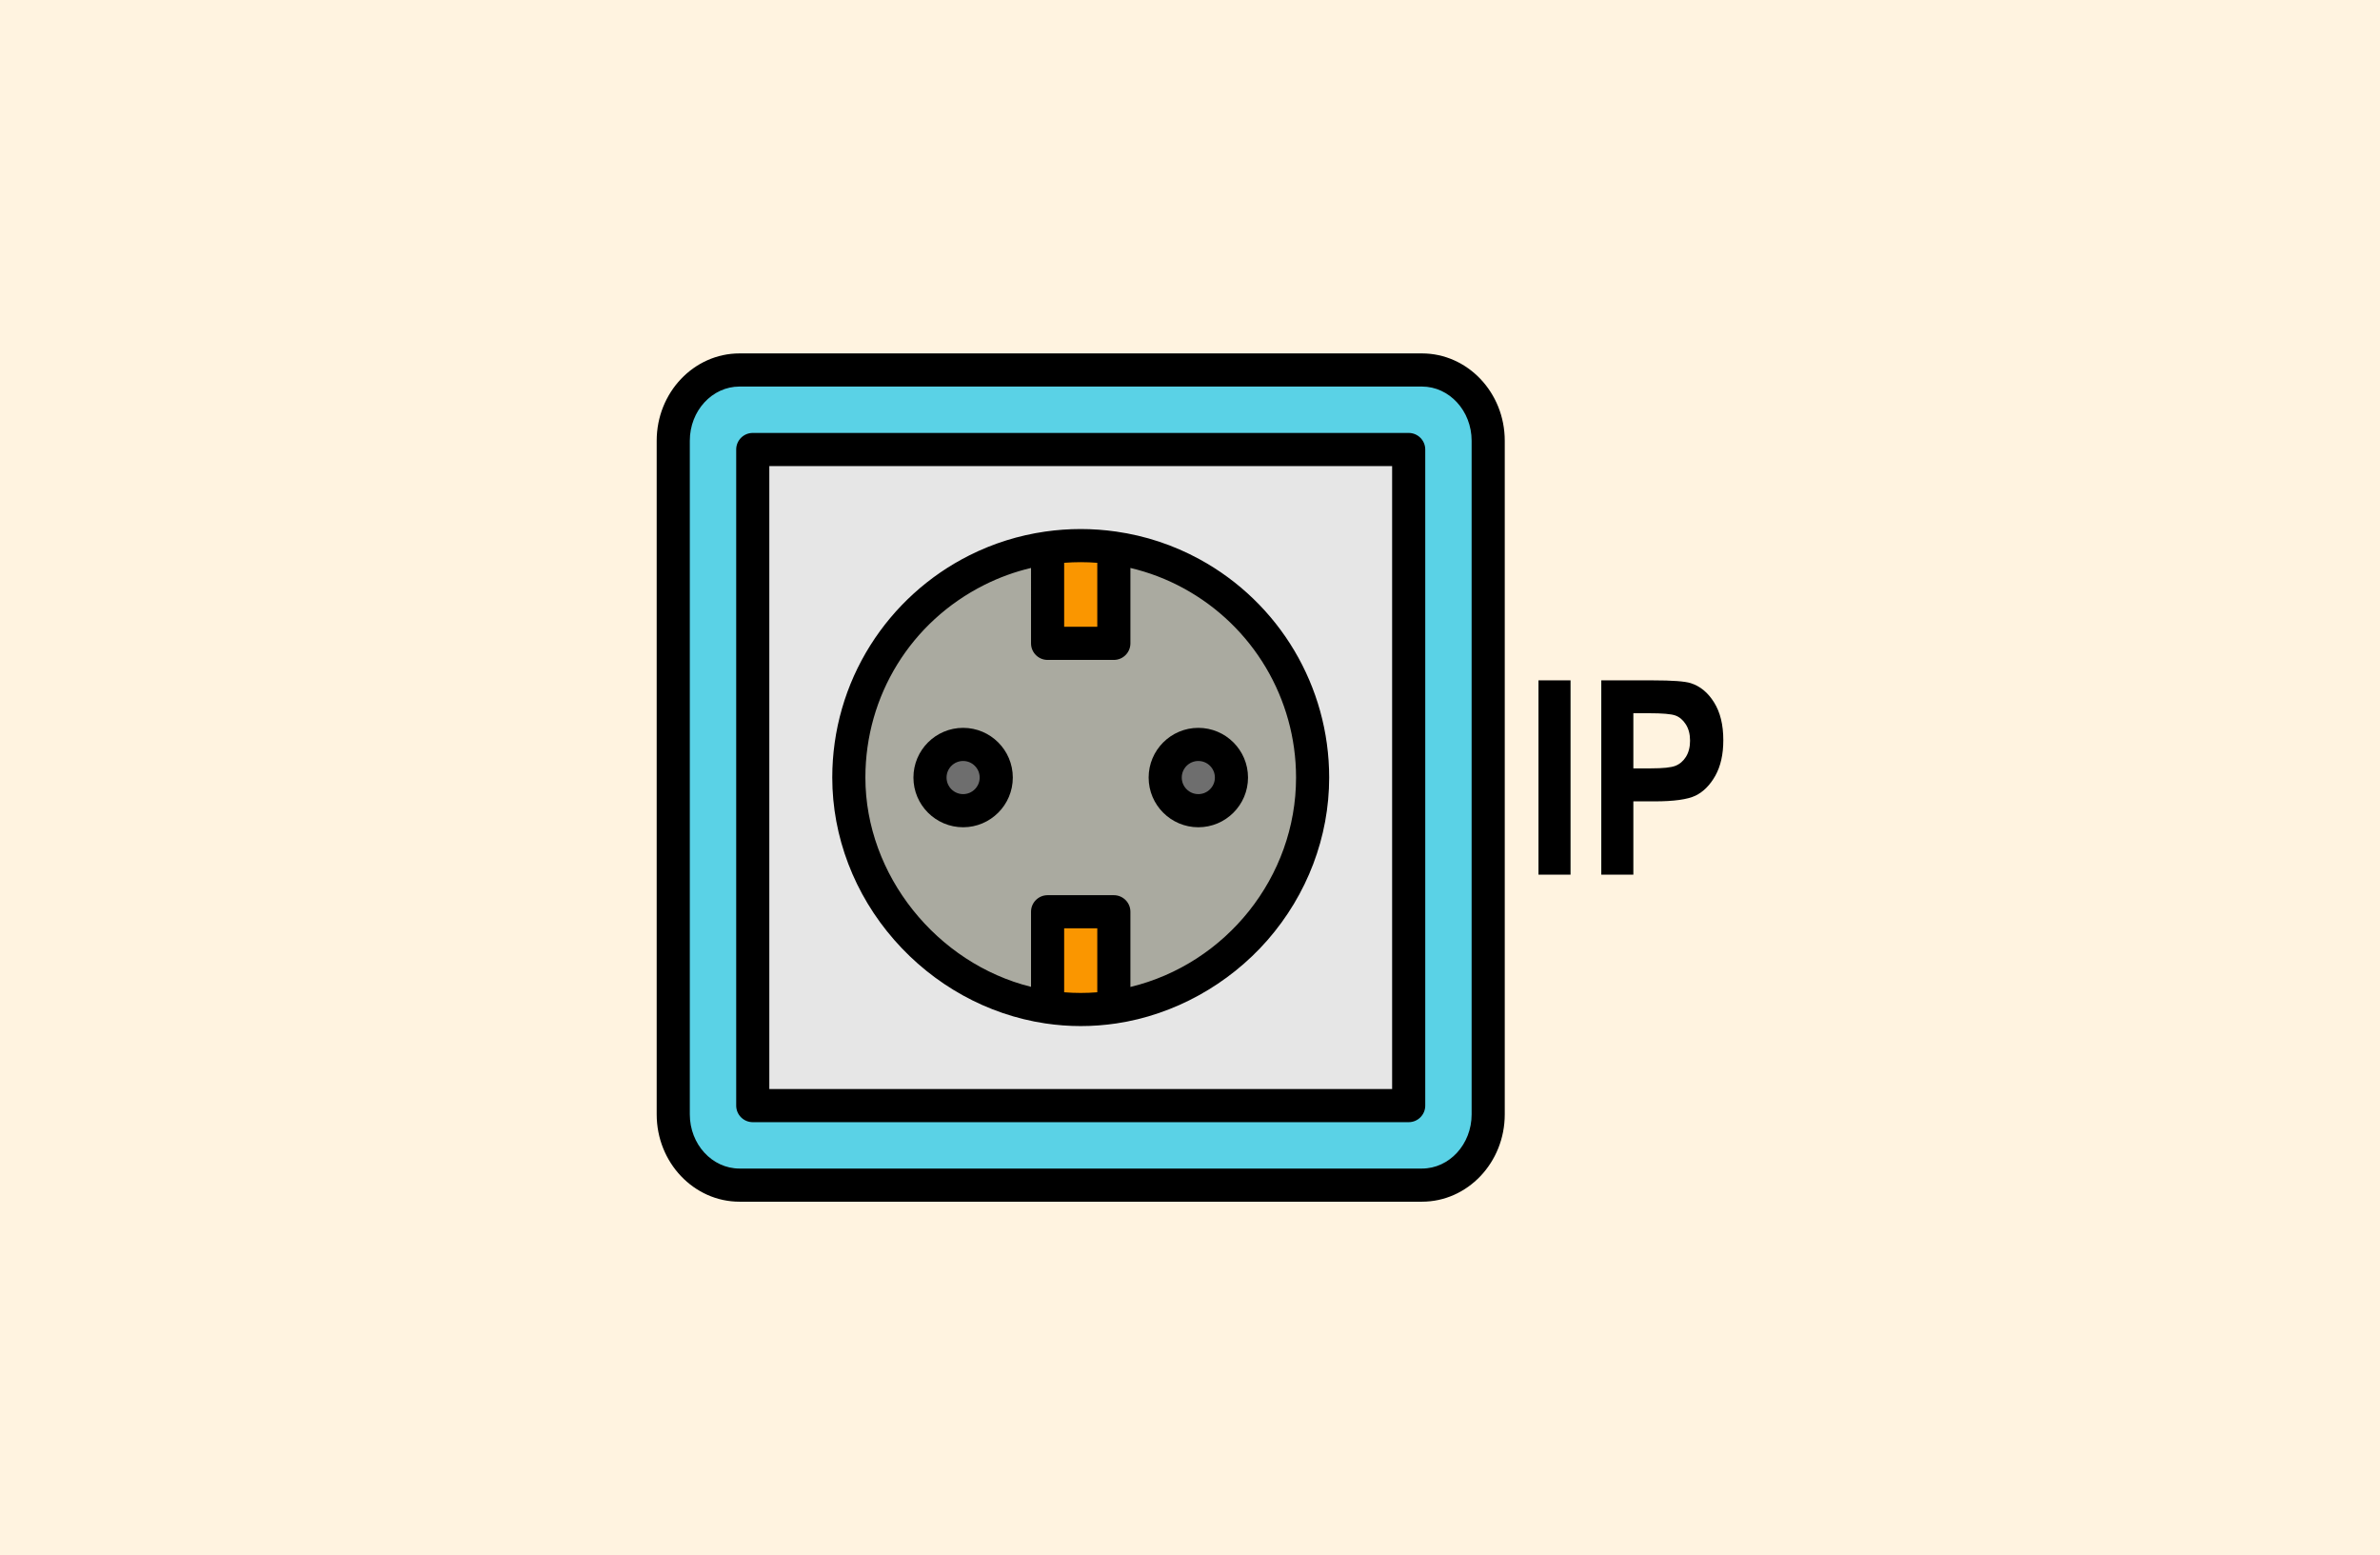
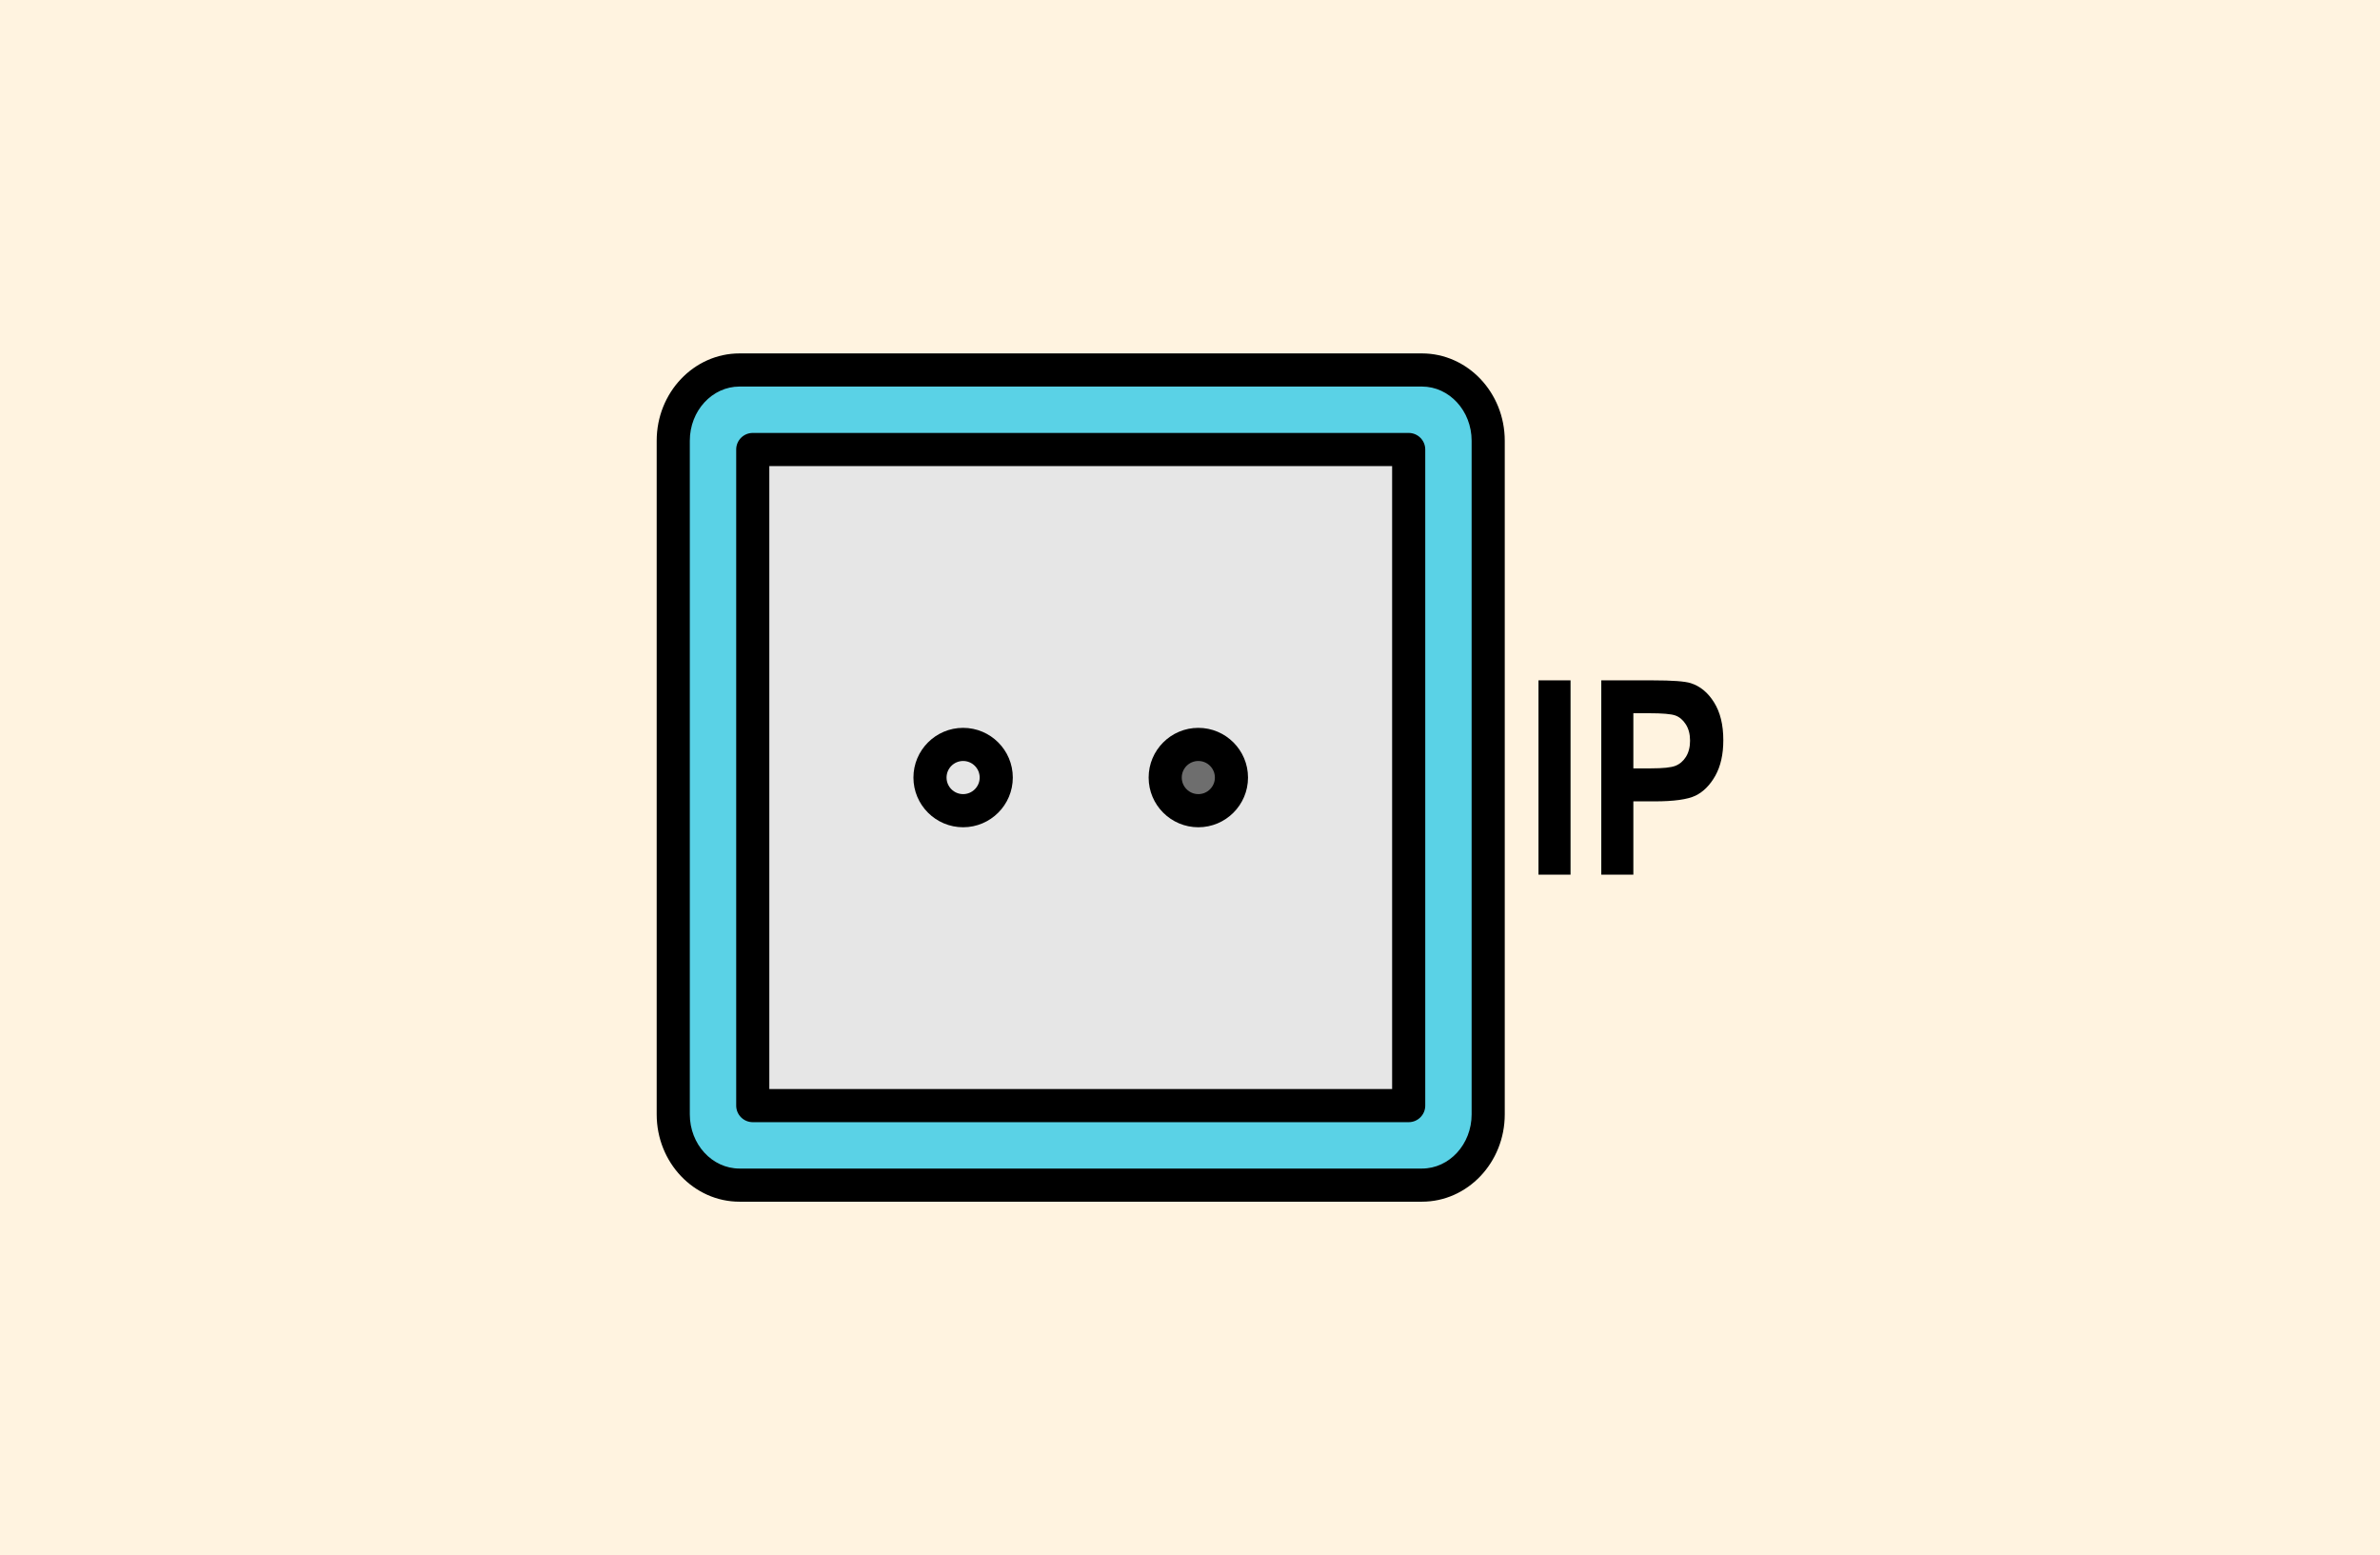
<svg xmlns="http://www.w3.org/2000/svg" xmlns:ns1="http://sodipodi.sourceforge.net/DTD/sodipodi-0.dtd" xmlns:ns2="http://www.inkscape.org/namespaces/inkscape" version="1.1" id="Capa_1" x="0px" y="0px" viewBox="0 0 842 550" xml:space="preserve" ns1:docname="stepen-zashchity-ip.svg" width="842" height="550" ns2:version="1.3.2 (091e20e, 2023-11-25, custom)">
  <defs id="defs10" />
  <ns1:namedview id="namedview10" pagecolor="#505050" bordercolor="#ffffff" borderopacity="1" ns2:showpageshadow="0" ns2:pageopacity="0" ns2:pagecheckerboard="1" ns2:deskcolor="#505050" ns2:zoom="0.79589844" ns2:cx="582.36074" ns2:cy="142.60613" ns2:window-width="1920" ns2:window-height="1017" ns2:window-x="-8" ns2:window-y="-8" ns2:window-maximized="1" ns2:current-layer="Capa_1" />
  <rect style="fill:#fff3e0;stroke-width:4.795;stroke-linecap:square;stroke-linejoin:round;paint-order:markers fill stroke;fill-opacity:1" id="rect11" width="842" height="550" x="0" y="0" />
  <g id="g11" transform="translate(232.323,125)">
    <path d="m 311.962,184.359 v -68.719 h 11.344 v 68.719 z m 22.219,0 v -68.719 h 18.281 q 10.219,0 13.359,0.984 5.016,1.594 8.25,6.797 3.281,5.203 3.281,13.406 0,7.453 -2.812,12.516 -2.812,5.016 -7.031,7.078 -4.219,2.016 -14.531,2.016 h -7.453 v 25.922 z m 11.344,-57.094 v 19.5 h 6.281 q 6.328,0 8.578,-0.891 2.297,-0.891 3.75,-3.188 1.453,-2.344 1.453,-5.719 0,-3.422 -1.5,-5.766 -1.5,-2.344 -3.703,-3.141 -2.203,-0.797 -9.328,-0.797 z" id="text10" style="font-weight:bold;font-stretch:condensed;font-size:96px;font-family:Arial;-inkscape-font-specification:'Arial Bold Condensed';stroke-width:5;stroke-linecap:square;stroke-linejoin:round;paint-order:markers fill stroke" aria-label="IP" />
    <g id="g10" transform="scale(0.586)">
      <path style="fill:#5ad2e6" d="M 462,10 H 50 C 28,10 10,29.21 10,52.69 V 459.31 C 10,482.79 28,502 50,502 h 412 c 22,0 40,-19.21 40,-42.69 V 52.69 C 502,29.21 484,10 462,10 Z" id="path1" />
      <path style="fill:#e6e6e6" d="M 58,454 H 454 V 58 H 58 Z" id="path2" />
      <g id="g4">
-         <path style="fill:#fa9600" d="M 276,175 V 117.436 C 269.466,116.5 262.792,116 256,116 c -6.792,0 -13.467,0.493 -20,1.429 V 175 Z" id="path3" />
-         <path style="fill:#fa9600" d="m 236,337 v 57.498 c 6.549,0.983 13.226,1.502 20,1.502 6.78,0 13.457,-0.512 20,-1.48 V 337 Z" id="path4" />
-       </g>
-       <path style="fill:#aaaaa0" d="M 236,394.498 V 337 h 40 v 57.52 C 343.18,384.573 396,325.467 396,256 396,202.882 366.417,156.675 322.829,132.951 308.543,125.175 292.747,119.832 276,117.435 V 175 h -40 v -57.571 c -15.156,2.171 -29.53,6.762 -42.714,13.38 C 147.457,153.811 116,201.229 116,256 c 0,69.152 53.164,128.461 120,138.498 z" id="path5" />
+         </g>
      <g id="g6">
-         <circle style="fill:#6e6e6e" cx="185" cy="256" r="20" id="circle5" />
        <circle style="fill:#6e6e6e" cx="327" cy="256" r="20" id="circle6" />
      </g>
      <path d="M 462,0 H 50 C 22.43,0 0,23.637 0,52.69 V 459.31 C 0,488.363 22.43,512 50,512 h 412 c 27.57,0 50,-23.637 50,-52.69 V 52.69 C 512,23.637 489.57,0 462,0 Z m 30,459.31 C 492,477.335 478.542,492 462,492 H 50 C 33.458,492 20,477.335 20,459.31 V 52.69 C 20,34.665 33.458,20 50,20 h 412 c 16.542,0 30,14.665 30,32.69 z" id="path6" />
      <path d="M 454,48 H 58 c -5.523,0 -10,4.477 -10,10 v 396 c 0,5.523 4.477,10 10,10 h 396 c 5.522,0 10,-4.477 10,-10 V 58 c 0,-5.523 -4.478,-10 -10,-10 z M 444,444 H 68 V 68 h 376 z" id="path7" />
-       <path d="m 234.515,404.387 c 7.129,1.07 14.358,1.613 21.485,1.613 7.125,0 14.347,-0.534 21.465,-1.588 34.876,-5.165 67.817,-23.447 91.255,-50.249 C 392.761,326.671 406,291.81 406,256 406,201 375.963,150.485 327.609,124.168 311.98,115.662 295.092,110.066 277.417,107.537 270.294,106.517 263.088,106 256,106 c -7.124,0 -14.329,0.515 -21.418,1.53 -15.98,2.289 -31.384,7.114 -45.782,14.341 -24.494,12.294 -45.174,31.067 -59.804,54.29 C 113.952,200.041 106,227.648 106,256 c 0,35.64 13.287,70.445 37.412,98.004 23.856,27.25 56.21,45.143 91.103,50.383 z M 246,385.592 V 347 h 20 v 38.599 c -6.681,0.534 -13.314,0.535 -20,-0.007 z M 266,126.389 V 165 h -20 v -38.615 c 6.663,-0.512 13.296,-0.514 20,0.004 z m -68.229,13.357 c 9.002,-4.519 18.457,-7.952 28.229,-10.259 V 175 c 0,5.523 4.477,10 10,10 h 40 c 5.522,0 10,-4.477 10,-10 v -45.51 c 11.182,2.632 21.922,6.733 32.049,12.245 C 359.963,164.547 386,208.331 386,256 386,316.016 343.757,368.43 286,382.397 V 337 c 0,-5.523 -4.478,-10 -10,-10 h -40 c -5.523,0 -10,4.477 -10,10 v 45.324 C 169.076,368.178 126,314.832 126,256 c 0,-49.487 27.501,-94.033 71.771,-116.254 z" id="path8" />
      <path d="m 215,256 c 0,-16.542 -13.458,-30 -30,-30 -16.542,0 -30,13.458 -30,30 0,16.542 13.458,30 30,30 16.542,0 30,-13.458 30,-30 z m -40,0 c 0,-5.514 4.486,-10 10,-10 5.514,0 10,4.486 10,10 0,5.514 -4.486,10 -10,10 -5.514,0 -10,-4.486 -10,-10 z" id="path9" />
-       <path d="m 327,286 c 16.542,0 30,-13.458 30,-30 0,-16.542 -13.458,-30 -30,-30 -16.542,0 -30,13.458 -30,30 0,16.542 13.458,30 30,30 z m 0,-40 c 5.514,0 10,4.486 10,10 0,5.514 -4.486,10 -10,10 -5.514,0 -10,-4.486 -10,-10 0,-5.514 4.486,-10 10,-10 z" id="path10" />
+       <path d="m 327,286 c 16.542,0 30,-13.458 30,-30 0,-16.542 -13.458,-30 -30,-30 -16.542,0 -30,13.458 -30,30 0,16.542 13.458,30 30,30 z m 0,-40 c 5.514,0 10,4.486 10,10 0,5.514 -4.486,10 -10,10 -5.514,0 -10,-4.486 -10,-10 0,-5.514 4.486,-10 10,-10 " id="path10" />
    </g>
  </g>
</svg>